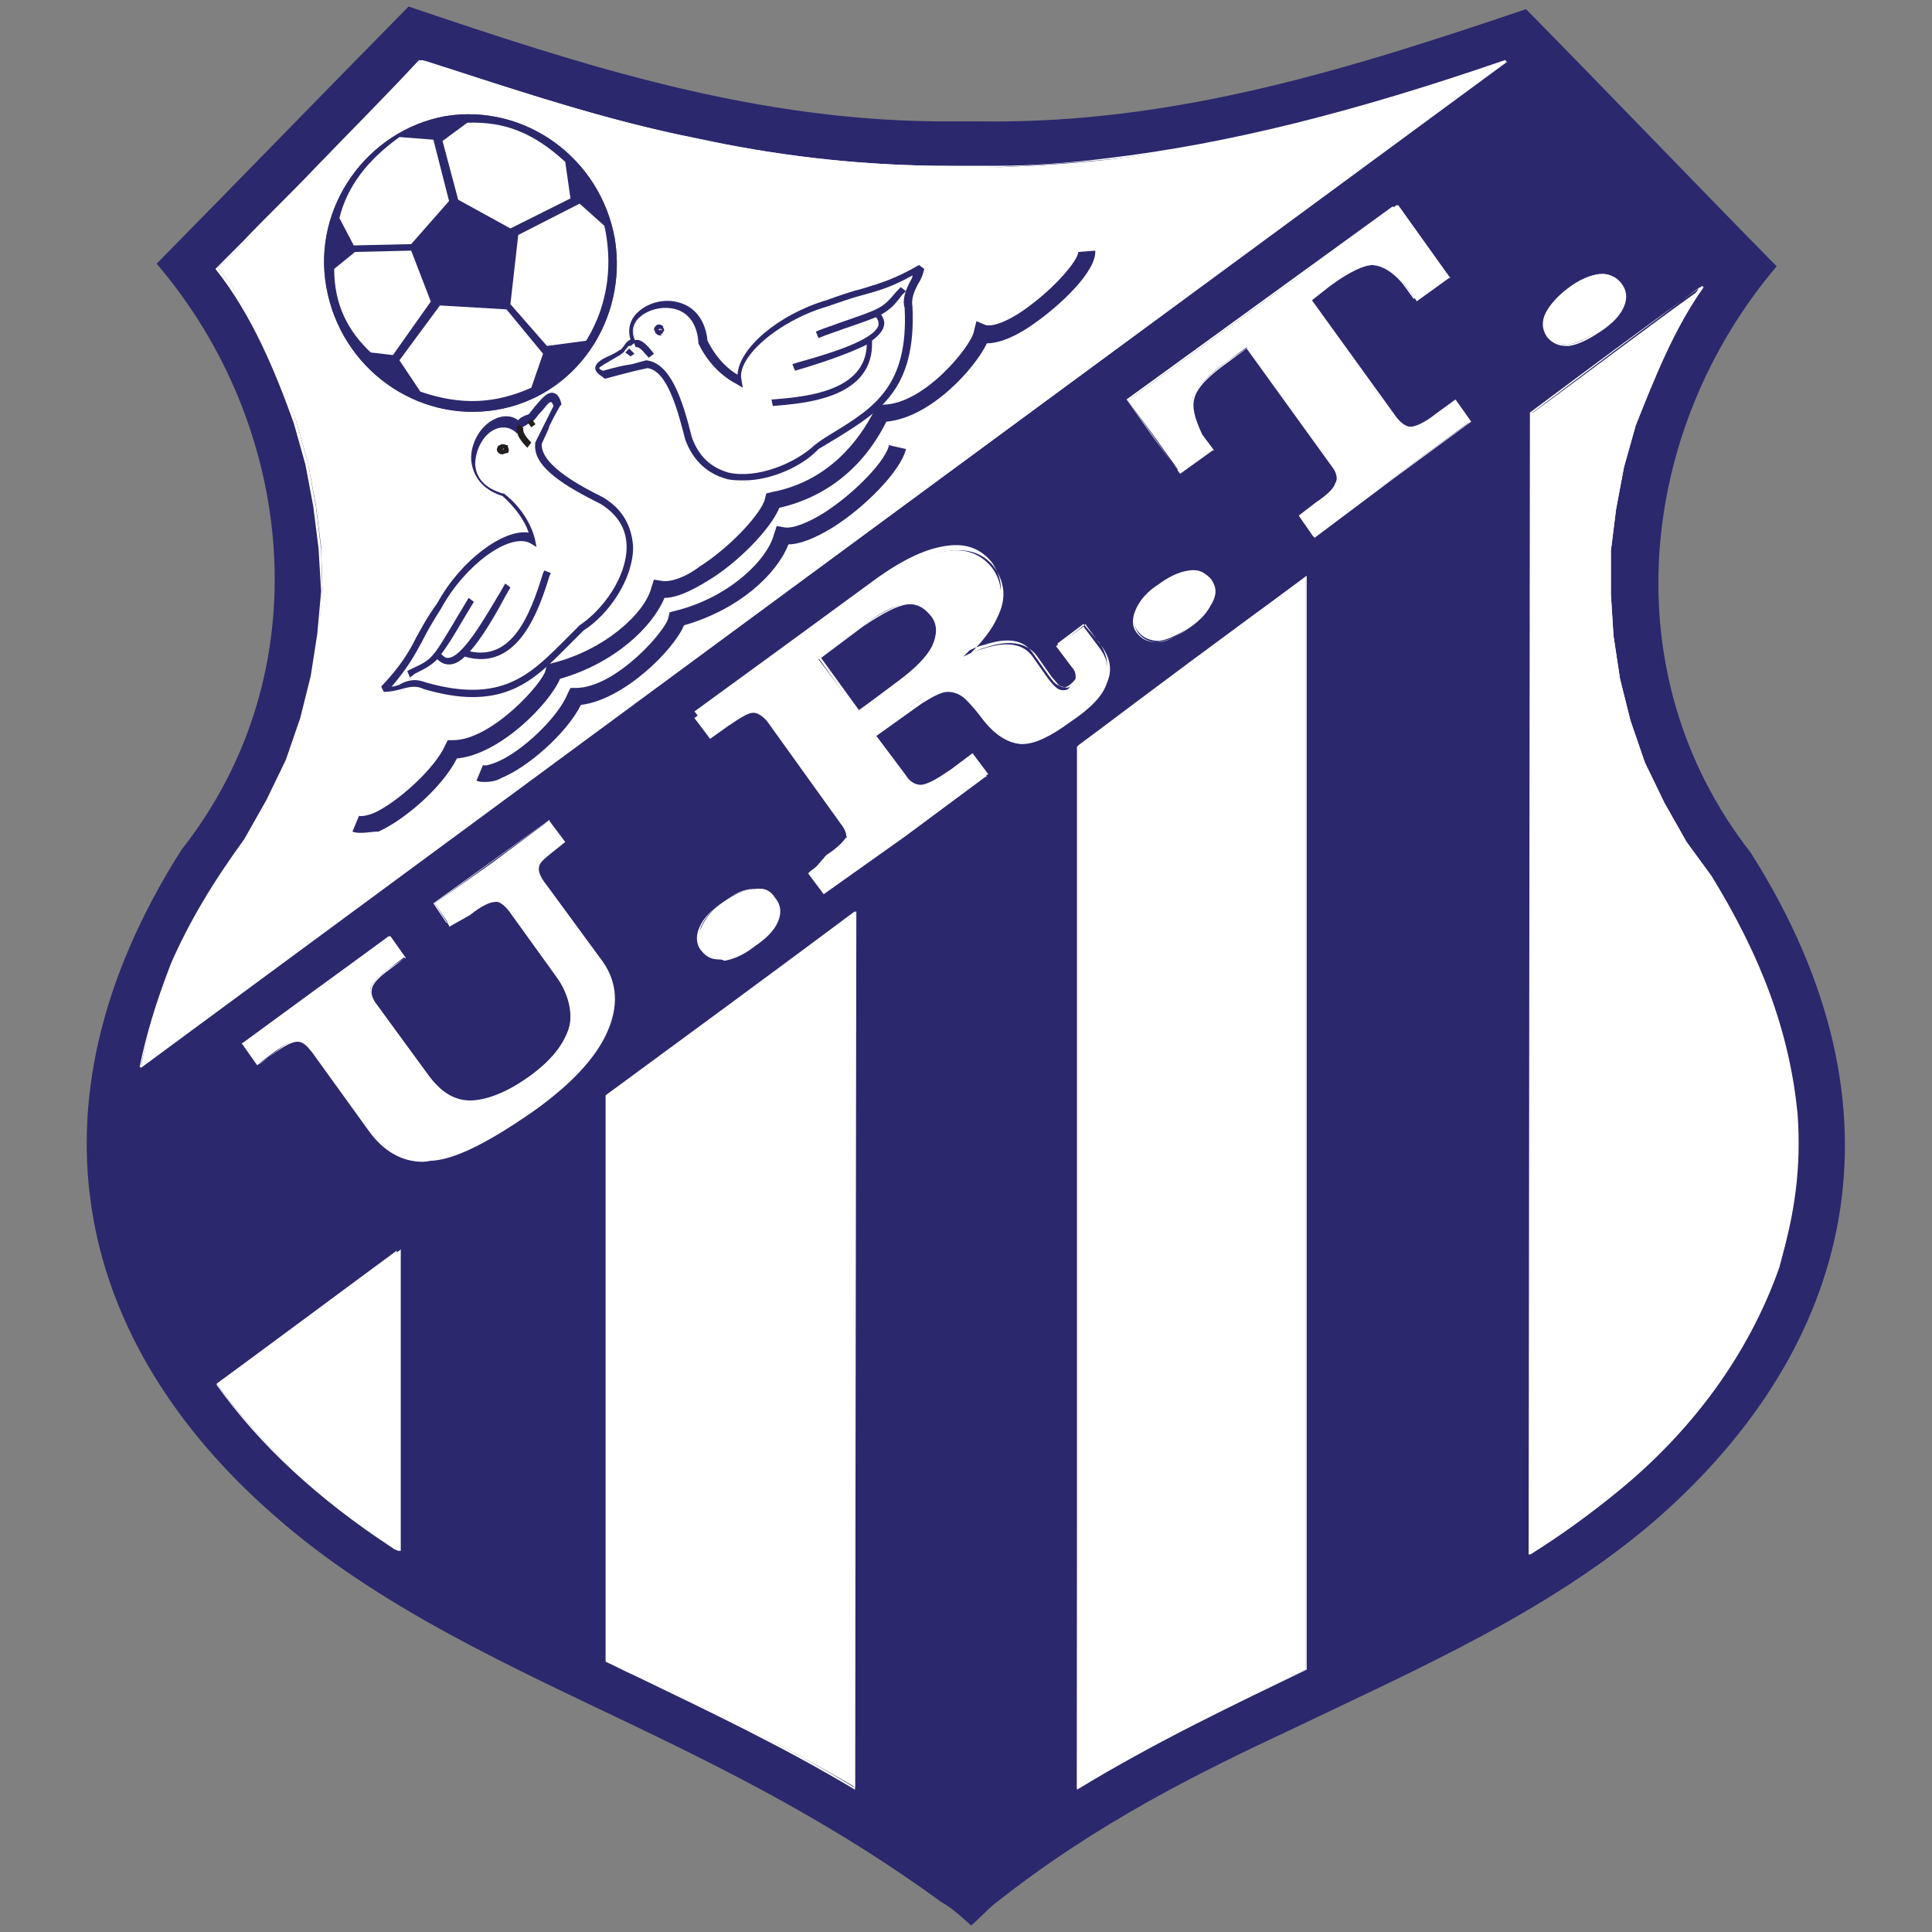
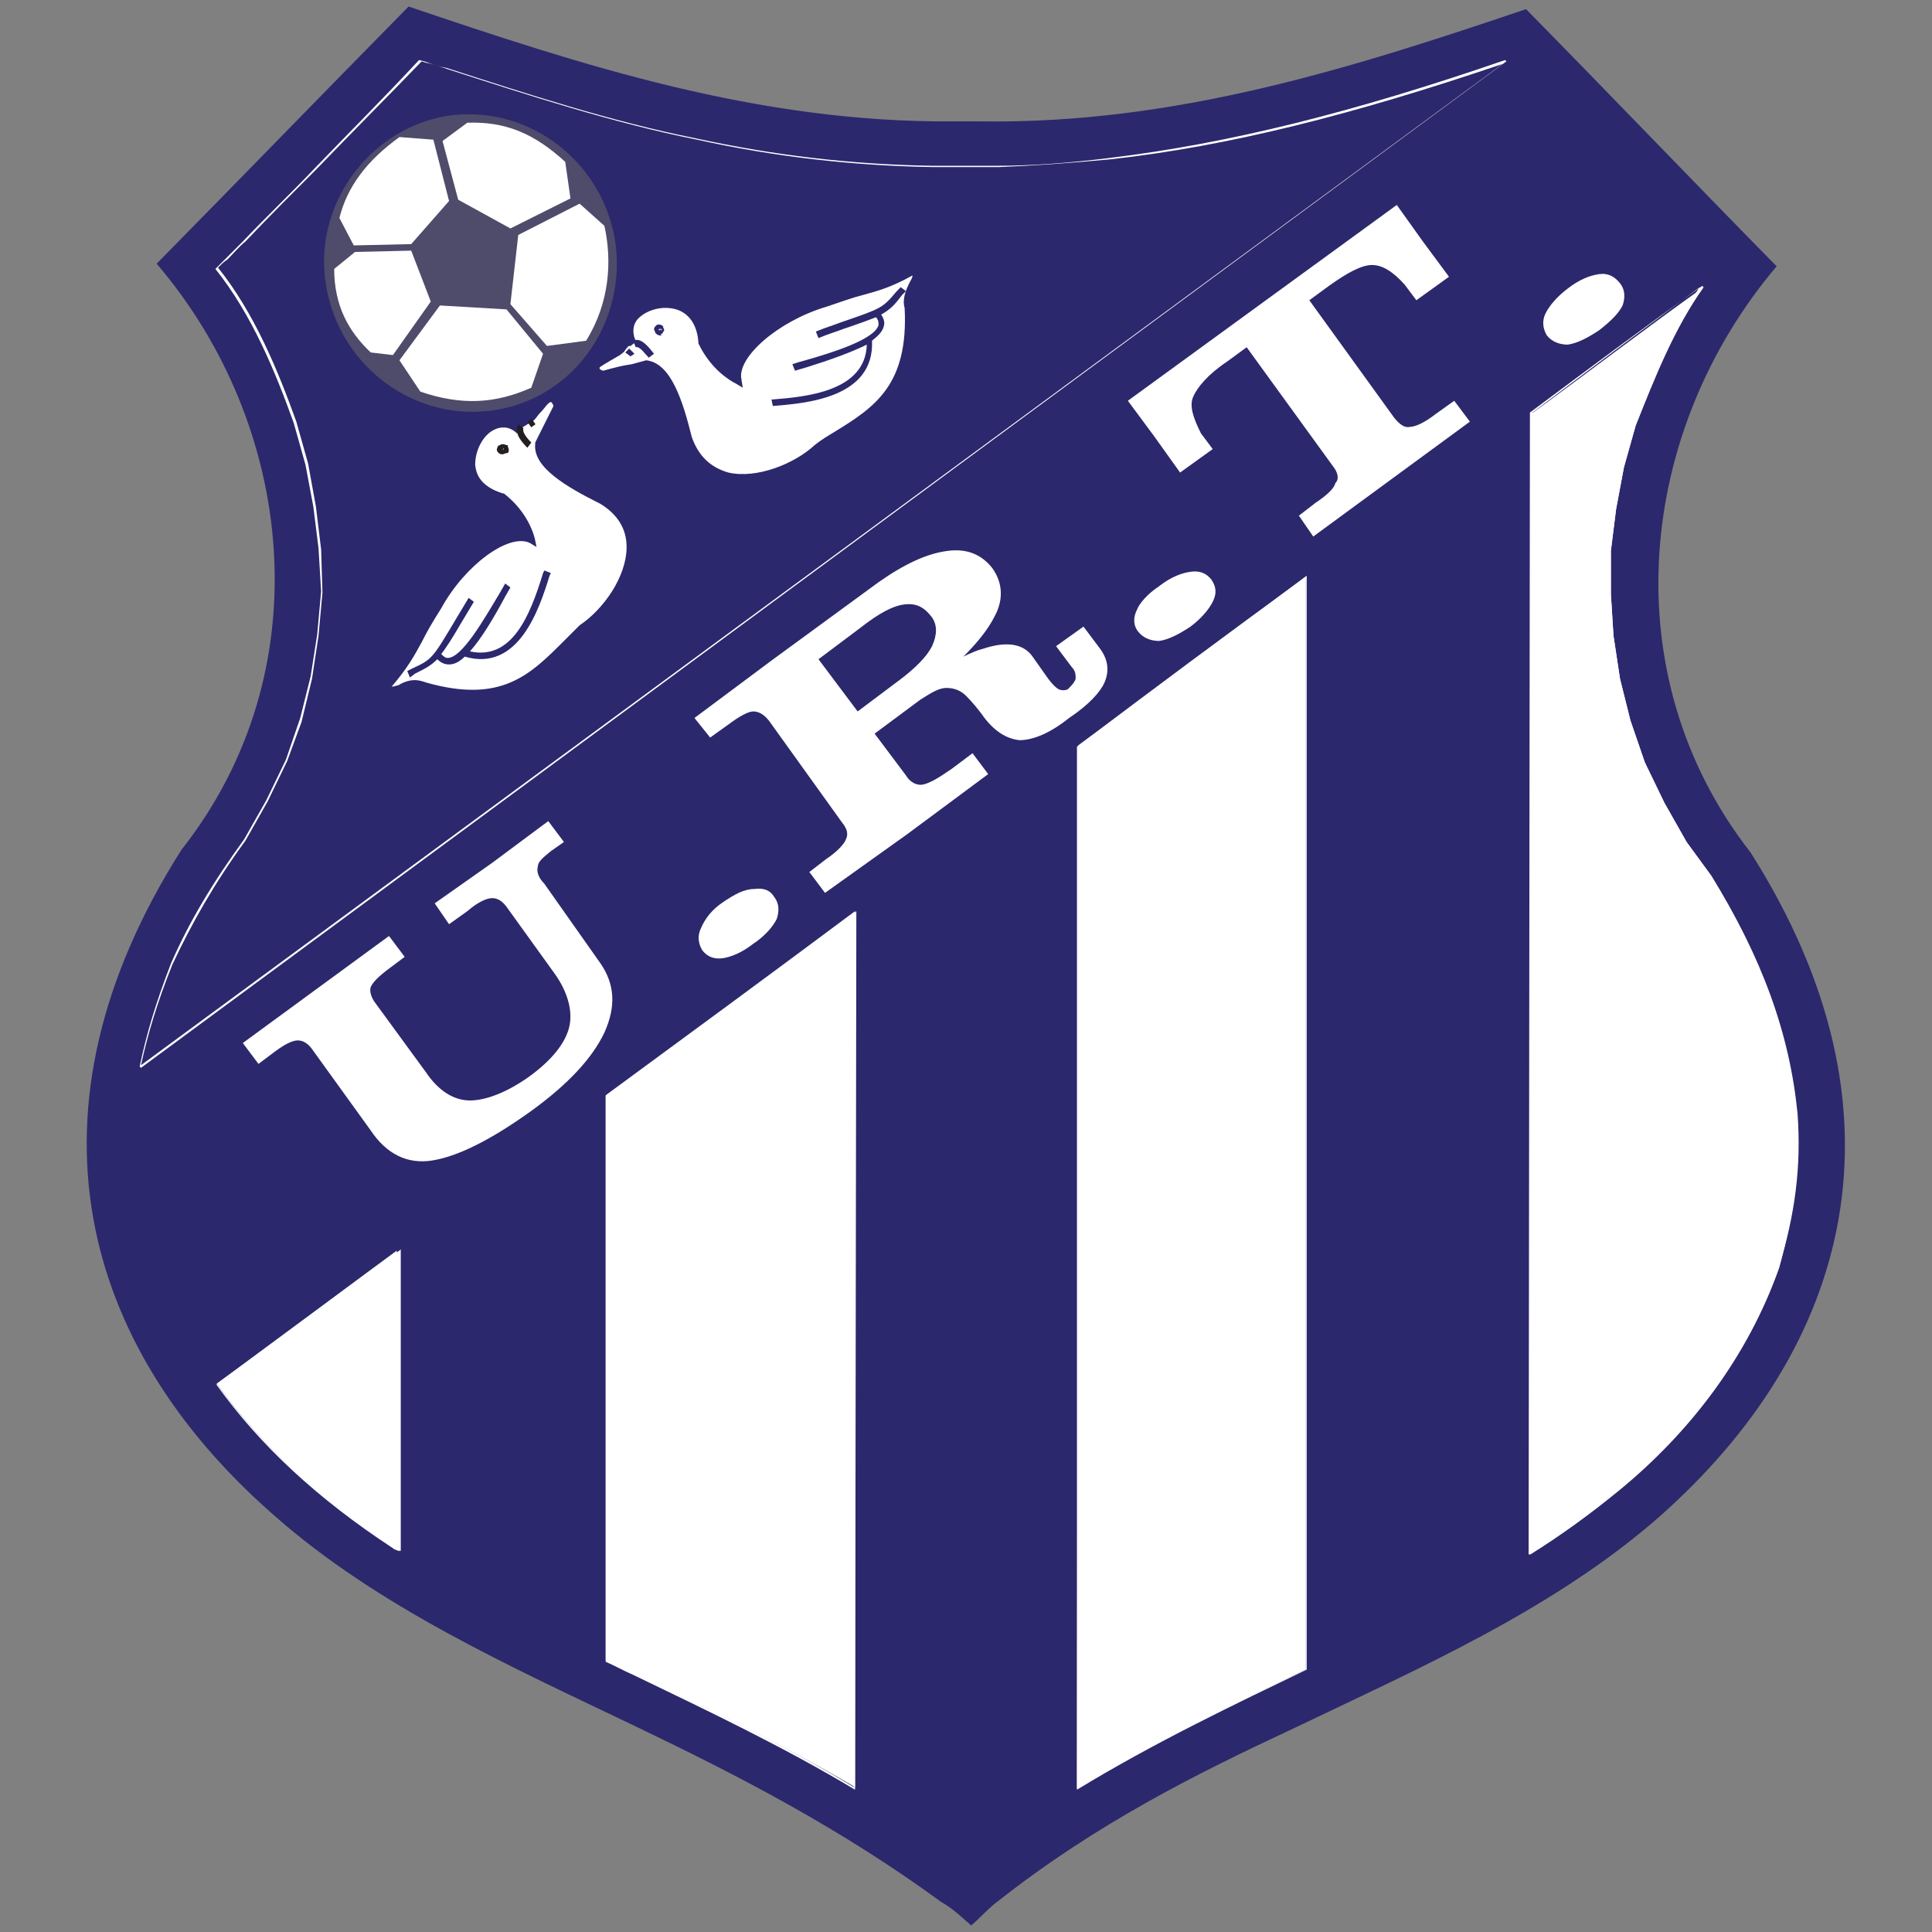
<svg xmlns="http://www.w3.org/2000/svg" version="1.1" id="Layer_1" x="0px" y="0px" viewBox="0 0 148 148" style="enable-background:new 0 0 148 148;" xml:space="preserve">
  <rect x="0" y="0" width="148" height="148" fill="#808080" stroke="none" />
  <style type="text/css">
	.st0{fill-rule:evenodd;clip-rule:evenodd;fill:#2C286D;}
	.st1{fill-rule:evenodd;clip-rule:evenodd;fill:#FFFFFF;}
	.st2{fill:#FFFFFF;}
	.st3{fill-rule:evenodd;clip-rule:evenodd;fill:#4F4B6A;}
	.st4{fill:#2C286D;}
	.st5{fill:#231F20;}
</style>
  <g>
    <g>
      <path class="st0" d="M74.4,147.5c0.7-0.6,1.4-1.4,2.1-1.9c7.5-5.9,15.1-9.7,22.6-13.2c9.6-4.6,19.9-9.1,28-16.2    c14.6-12.9,19.7-30.9,7-50.9c-10.7-13.7-8.6-32.4,2-44.9c-6.4-6.5-12.8-13.2-19.2-19.7c-13.3,4.5-26.8,8.8-41.7,8.6v0    c-0.4,0-0.7,0-1.1,0c-0.4,0-0.8,0-1.1,0C58,9.4,44.6,5,31.3,0.5C24.8,7.1,18.4,13.7,12,20.2c10.6,12.4,12.7,31.2,1.9,44.9    c-12.7,20-7.7,38,7,50.9c8,7.1,18.3,11.7,27.9,16.3c7.7,3.7,15.5,7.7,23.3,13.4C73,146.2,73.7,146.9,74.4,147.5L74.4,147.5z" />
    </g>
    <g>
-       <path class="st1" d="M115.5,4.7c-9.8,3.4-20,6.2-30.3,7.5c-2.8,0.3-5.7,0.5-8.6,0.6c-1.7,0-3.4-0.1-5.1-0.1    c-6.2-0.1-12.1-0.8-18.1-2.1c-7.1-1.4-13.9-3.7-20.7-5.9l-0.4-0.1c-4.5,4.7-9.1,9.3-13.5,13.8c-0.7,0.6-1.4,1.4-2.1,2.1    c2.7,3.4,4.5,7.8,6,11.8l0.9,3.2l0.6,3.2l0.4,3.2l0.1,3.3l-0.3,3.3l-0.5,3.2L23.1,55l-1.1,3.2l-1.5,3.1l-1.7,3    c-2.2,3-4.1,6.1-5.6,9.5c-1.1,2.7-1.9,5.3-2.4,7.9L115.5,4.7L115.5,4.7z" />
      <path class="st2" d="M10.8,81.8l-0.1-0.1c0.5-2.4,1.2-4.8,2.4-7.9c1.4-3.2,3.2-6.2,5.6-9.5l1.7-3l1.5-3.1L23,55l0.8-3.2l0.5-3.2    l0.3-3.3L24.4,42l-0.4-3.2l-0.6-3.2l-0.9-3.2c-1.4-3.9-3.2-8.3-6-11.8l0,0l0,0c0.2-0.2,0.5-0.5,0.7-0.7c0.5-0.5,1-1,1.4-1.4    c1.8-1.9,3.7-3.7,5.5-5.6c2.6-2.7,5.4-5.5,8-8.3l0,0l0.4,0.1c0.6,0.2,1.1,0.4,1.7,0.5c6.2,2,12.6,4.1,19.1,5.4    c6,1.3,11.9,2,18.1,2.1c0.9,0,1.7,0,2.5,0c0.8,0,1.7,0,2.5,0c2.6,0,5.4-0.2,8.6-0.6c9.1-1.1,18.7-3.5,30.3-7.5l0.1,0.1L10.8,81.8z     M16.7,20.5c2.8,3.5,4.6,7.9,6,11.8l0.9,3.2l0.6,3.3l0.4,3.3l0.1,3.3l-0.3,3.3l-0.5,3.3l-0.8,3.3L22,58.3l-1.5,3.1l-1.7,3    c-2.4,3.3-4.1,6.3-5.6,9.5c-1.2,3-1.9,5.4-2.4,7.7L115.1,4.9c-11.5,3.9-21,6.3-30,7.3c-3.2,0.3-6,0.5-8.6,0.6c-0.9,0-1.7,0-2.5,0    c-0.8,0-1.7,0-2.5,0c-6.2-0.1-12.2-0.8-18.1-2.1c-6.5-1.3-12.9-3.4-19.1-5.4c-0.6-0.2-1.1-0.4-1.7-0.5l-0.3-0.1    c-2.7,2.8-5.4,5.5-8,8.2c-1.8,1.8-3.7,3.7-5.5,5.6c-0.5,0.4-0.9,0.9-1.4,1.4C17.2,20,16.9,20.3,16.7,20.5z" />
    </g>
    <g>
      <path class="st3" d="M34.1,8.9c6.1-1,11.9,3.2,13,9.4c1,6.2-3,12.1-9.1,13.1c-6.1,1-11.9-3.2-13-9.4C23.9,15.9,28.1,10,34.1,8.9    L34.1,8.9z" />
    </g>
    <g>
-       <path class="st3" d="M41.2,33.9c0.4-0.7,0.6-1.2,0.8-1.6l0,0c0.2-0.4,0.4-0.8,0.7-1.4c-0.4-1.3-1-0.2-2,0.9    c-0.2,0.3-1.2,0.4-0.9,0.9c-2.4-2.3-5.9,3.6-1.3,5c1.4,1.1,2.1,2.5,2.3,3.4c-1.7-0.9-5.3,1.7-7.2,5.1c-1.9,2.7-1.8,3.8-4.3,6.5    c1.4-0.1,2.2-0.7,3.2-0.3c6.8,1.9,8.8-1.4,12-4.5c2.8-1.8,5.8-7.1,1.5-9.7C44,37.3,41,35.7,41.2,33.9L41.2,33.9z" />
-     </g>
+       </g>
    <g>
-       <path class="st3" d="M49.6,27.9c-1.5,0.3-1.8,0.4-3.2,0.8c-1.2-0.7,0.1-1,1.3-1.7c0.3-0.2,0.6-1.1,1.1-0.7c-1.7-2.9,4.9-5,5.2-0.2    c0.8,1.6,2,2.6,2.8,3c-0.5-1.9,2.8-4.7,6.6-5.9c3.1-1.2,4.1-0.9,7.2-2.7c-0.4,1.3-1.2,2-0.9,3.1c0.3,7.1-3.3,8.2-7.1,10.7    c-2.4,2.4-8.2,4.1-9.8-0.6C52.2,31.3,51.3,28.1,49.6,27.9L49.6,27.9z" />
-     </g>
+       </g>
    <g>
-       <path class="st0" d="M34.1,8.9c6.1-1,11.9,3.2,13,9.4c1,6.2-3,12.1-9.1,13.1c-6.1,1-11.9-3.2-13-9.4C23.9,15.9,28.1,10,34.1,8.9    L34.1,8.9z" />
-     </g>
+       </g>
    <g>
      <path class="st1" d="M30.6,10.5l2.6,0.2l1.2,4.7l-2.9,3.3l-4.4,0.1L26,16.7C26.6,14.3,28.1,12.3,30.6,10.5L30.6,10.5z" />
    </g>
    <g>
      <path class="st1" d="M25.6,20.6l1.6-1.3l4.3-0.1l1.5,3.9l-2.9,4.1l-1.7-0.2C26.7,25.4,25.6,23.4,25.6,20.6L25.6,20.6z" />
    </g>
    <g>
      <path class="st1" d="M44.9,26.1l-3,0.4l-2.8-3.2l0.6-5.3l4.7-2.4l1.9,1.7C46.9,20,46.7,23.2,44.9,26.1L44.9,26.1z" />
    </g>
    <g>
      <path class="st1" d="M43.3,12.4l0.4,2.8l-4.6,2.3l-4-2.2l-1.2-4.5l1.9-1.4C38.7,9.3,40.9,10.2,43.3,12.4L43.3,12.4z" />
    </g>
    <g>
      <path class="st1" d="M32.2,30l-1.6-2.4l3.1-4.2l5.1,0.3l2.8,3.4l-0.9,2.6C38,30.9,35.4,31.1,32.2,30L32.2,30z" />
    </g>
    <g>
      <path class="st1" d="M41.2,33.9c0.7-1.4,0.8-1.6,1.5-2.9c-0.4-1.3-1-0.2-2,0.9c-0.2,0.3-1.2,0.4-0.9,0.9c-2.4-2.3-5.9,3.6-1.3,5    c1.4,1.1,2.1,2.5,2.3,3.4c-1.7-0.9-5.3,1.7-7.2,5.1c-1.9,2.7-1.8,3.8-4.3,6.5c1.4-0.1,2.2-0.7,3.2-0.3c6.8,1.9,8.8-1.4,12-4.5    c2.8-1.8,5.8-7.1,1.5-9.7C44,37.3,41,35.7,41.2,33.9L41.2,33.9z" />
      <path class="st4" d="M36.2,53.4c-1.1,0-2.3-0.2-3.7-0.6c-0.6-0.3-1.1-0.2-1.8,0c-0.4,0.1-0.8,0.2-1.3,0.2l-0.2-0.4    c1.5-1.6,2.1-2.6,2.7-3.8c0.4-0.7,0.8-1.5,1.6-2.6c1.8-3.3,5.1-5.7,7-5.4c-0.3-0.9-1-1.9-2-2.8c-1.9-0.6-2.3-1.9-2.4-2.7    c-0.1-1.3,0.7-2.7,1.8-3.2c0.6-0.3,1.3-0.3,1.8,0.1c0.1-0.2,0.4-0.3,0.6-0.4c0.1,0,0.3-0.1,0.3-0.2c0.2-0.2,0.3-0.4,0.5-0.6    c0.5-0.6,0.9-1,1.3-0.9c0.4,0.1,0.5,0.5,0.6,0.8l0,0.1l-0.1,0.1c-0.4,0.7-0.6,1.1-0.8,1.5C42,33,41.8,33.3,41.5,34    c-0.1,1.7,3.3,3.4,4.7,4.1c1.5,0.9,2.2,2.2,2.3,3.8c0,2.5-1.9,5.2-3.8,6.4c-0.4,0.4-0.8,0.8-1.2,1.2    C41.5,51.5,39.7,53.4,36.2,53.4z M31.8,52.1c0.3,0,0.6,0.1,0.9,0.2c5.7,1.6,7.9-0.6,10.5-3.2c0.4-0.4,0.8-0.8,1.2-1.2    c1.8-1.2,3.6-3.7,3.6-6c0-1.4-0.7-2.5-2-3.3c-2.6-1.3-5.2-2.8-5-4.6l0-0.1c0.3-0.6,0.5-1,0.7-1.4c0.2-0.4,0.4-0.8,0.7-1.4    c-0.1-0.3-0.2-0.3-0.2-0.3c-0.2,0-0.5,0.5-0.8,0.8c-0.2,0.2-0.3,0.4-0.5,0.6c-0.1,0.1-0.3,0.2-0.5,0.3c-0.1,0.1-0.4,0.2-0.4,0.3    c0,0,0,0.1,0,0.1l-0.4,0.3c-0.6-0.6-1.3-0.5-1.7-0.3c-0.9,0.4-1.5,1.6-1.5,2.7c0.1,1.1,0.8,1.8,2.1,2.2l0.1,0    c1.8,1.4,2.3,3.1,2.4,3.6l0.1,0.5l-0.5-0.3c-1.6-0.8-5,1.7-6.8,5c-0.7,1.1-1.1,1.8-1.5,2.6c-0.6,1.1-1.1,2-2.3,3.4    c0.2,0,0.4-0.1,0.5-0.1C31,52.2,31.4,52.1,31.8,52.1z" />
    </g>
    <g>
      <path class="st5" d="M40.4,34.3c-0.3-0.3-1.1-1.1-0.7-1.8l0.4,0.3c-0.1,0.2,0.1,0.6,0.6,1.1L40.4,34.3z" />
    </g>
    <g>
      <path class="st4" d="M31.4,51.9l-0.2-0.5l0.4-0.2c1.5-0.7,1.5-0.7,3.4-3.9l0.9-1.5l0.4,0.3l-0.9,1.5c-0.7,1.2-1.2,2-1.6,2.5    c0.2,0.2,0.3,0.3,0.5,0.3c0,0,0,0,0,0c1.1,0,2.8-3,4-5l0.4-0.7l0.4,0.3l-0.4,0.7c-0.8,1.5-1.8,3.2-2.7,4.2c3.2,0.7,4.6-2.7,5.6-6    l0.1-0.2l0.5,0.2l-0.1,0.2c-0.8,2.6-2.4,7.4-6.5,6.2c-0.4,0.4-0.8,0.6-1.2,0.6c-0.3,0-0.6-0.1-0.9-0.4c-0.5,0.5-0.9,0.7-1.7,1.1    L31.4,51.9z" />
    </g>
    <g>
      <rect x="40.5" y="32.2" transform="matrix(0.814 -0.581 0.581 0.814 -11.27 29.646)" class="st5" width="0.4" height="0.5" />
    </g>
    <g>
      <path class="st1" d="M38.4,34.2c-0.1,0-0.1,0.1,0,0.2c0,0,0.1,0.1,0.2,0c0,0,0-0.1,0-0.2C38.5,34.2,38.4,34.2,38.4,34.2L38.4,34.2    z" />
      <path class="st5" d="M38.5,34.8c-0.1,0-0.2,0-0.3-0.1c-0.1-0.1-0.2-0.2-0.1-0.4c0-0.1,0.1-0.2,0.2-0.2c0.1-0.1,0.3-0.1,0.5,0    l0.1,0l0,0.1c0.1,0.2,0.1,0.4,0,0.5C38.7,34.7,38.6,34.8,38.5,34.8L38.5,34.8z M38.6,34.3l-0.1,0.2c0,0,0,0,0,0    C38.6,34.4,38.6,34.4,38.6,34.3C38.6,34.3,38.6,34.3,38.6,34.3z M38.5,34.2L38.5,34.2C38.5,34.2,38.4,34.3,38.5,34.2    c-0.1,0.1-0.1,0.1-0.1,0.1L38.5,34.2C38.6,34.2,38.5,34.2,38.5,34.2z" />
    </g>
    <g>
      <path class="st4" d="M27.7,63.8c-0.2,0-0.5,0-0.7-0.1l0.5-1.2c0,0,0.3,0.1,1.1-0.2c1.8-0.8,4.7-3.4,5.5-5.2l0.2-0.4l0.4,0    c3,0,7-4.5,7.1-5.4l0.1-0.4l0.4-0.1c4-1,7.1-3.8,7.6-5.8l0.2-0.6l0.6,0.1c0.6,0.1,1.7-0.2,2.9-1.1c2.5-1.6,4.8-4.2,5-5.2l0.1-0.4    l0.4-0.1c4.3-0.8,6.7-3.9,7.9-6.3l0.2-0.4h0.4c3.2,0,6.8-4.5,7-5.6l0.2-0.8l0.7,0.3c0.3,0.1,1.3,0,3-1.2c2.4-1.7,4.1-3.8,4.1-4.4    l1.3-0.1c0.1,1.6-2.7,4.2-4.7,5.6c-1.1,0.8-2.5,1.5-3.6,1.5c-0.9,1.9-4.3,5.7-7.7,6c-1.8,3.6-4.7,5.8-8.2,6.6    c-0.7,1.7-3.3,4.3-5.5,5.6c-1.3,0.8-2.4,1.3-3.3,1.3c-0.9,2.2-3.8,5-8,6.2c-0.8,1.9-4.6,5.8-7.9,6.1c-1.1,2.2-4,4.7-6,5.6    C28.6,63.7,28.1,63.8,27.7,63.8z M37.2,59.9c-0.3,0-0.5,0-0.7-0.1l0.5-1.2c0.1,0.1,0.5,0,1-0.2c2-0.8,4.8-3.5,5.5-5.3l0.2-0.4    l0.4,0c3.1,0,7-4.5,7.1-5.4l0.1-0.4l0.4-0.1c4.1-1,7.1-3.9,7.6-5.9l0.2-0.6l0.6,0.1c0.6,0.1,1.7-0.3,3-1.1c2.5-1.6,4.8-4.1,5-5.2    l1.3,0.3c-0.4,1.7-3.2,4.5-5.6,6c-1.3,0.8-2.5,1.3-3.4,1.3c-0.9,2.3-3.8,5-8,6.2c-0.8,1.9-4.6,5.7-7.9,6.1    c-1.1,2.2-4.1,4.8-6.1,5.6C38.1,59.8,37.6,59.9,37.2,59.9z" />
    </g>
    <g>
      <path class="st1" d="M49.6,27.9c-1.5,0.3-1.8,0.4-3.2,0.8c-1.2-0.7,0.1-1,1.3-1.7c0.3-0.2,0.6-1.1,1.1-0.7c-1.7-2.9,4.9-5,5.2-0.2    c0.8,1.6,2,2.6,2.8,3c-0.5-1.9,2.8-4.7,6.6-5.9c3.1-1.2,4.1-0.9,7.2-2.7c-0.4,1.3-1.2,2-0.9,3.1c0.3,7.1-3.3,8.2-7.1,10.7    c-2.4,2.4-8.2,4.1-9.8-0.6C52.2,31.3,51.3,28.1,49.6,27.9L49.6,27.9z" />
      <path class="st4" d="M57,36.8c-0.4,0-0.9,0-1.3-0.1c-1.5-0.4-2.6-1.4-3.2-3c-0.5-1.9-1.3-5.3-2.9-5.5l-0.9,0.2    c-0.8,0.2-1.2,0.3-2.3,0.6l-0.1,0l-0.1-0.1c-0.3-0.2-0.6-0.4-0.6-0.7c0-0.4,0.5-0.7,1.2-1c0.2-0.1,0.4-0.2,0.7-0.4    c0.1,0,0.2-0.2,0.3-0.3c0.1-0.2,0.3-0.4,0.5-0.5c-0.2-0.6-0.1-1.3,0.3-1.8c0.8-1,2.3-1.4,3.5-1c0.7,0.2,1.9,0.9,2.1,2.9    c0.7,1.4,1.6,2.2,2.3,2.6c0.1-2,3.1-4.6,6.8-5.7c1.1-0.4,2-0.7,2.8-0.9c1.3-0.4,2.4-0.7,4.3-1.8l0.4,0.3c-0.1,0.5-0.3,0.9-0.5,1.2    c-0.3,0.6-0.5,1.1-0.4,1.7c0.3,6.3-2.5,8-5.7,10c-0.5,0.3-1,0.6-1.5,0.9C61.5,35.7,59.1,36.8,57,36.8z M49.5,27.6L49.5,27.6    c1.9,0.2,2.8,3.1,3.5,5.9c0.5,1.4,1.4,2.3,2.8,2.7c2.2,0.5,5.1-0.7,6.6-2.1c0.5-0.4,1-0.7,1.5-1c3.1-1.9,5.7-3.6,5.4-9.5    c-0.2-0.7,0.1-1.4,0.4-2c0.1-0.2,0.2-0.3,0.2-0.5c-1.6,0.9-2.7,1.2-3.8,1.5c-0.8,0.2-1.6,0.5-2.8,0.9c-3.7,1.1-6.9,3.9-6.5,5.6    l0.1,0.6l-0.5-0.3c-0.6-0.3-2-1.2-2.9-3.1l0-0.1c-0.1-1.3-0.7-2.2-1.7-2.5c-1-0.3-2.3,0-3,0.8c-0.3,0.4-0.5,0.9-0.1,1.7l-0.4,0.3    c0,0-0.1,0-0.1,0h0c-0.1,0-0.2,0.2-0.3,0.3c-0.1,0.2-0.3,0.3-0.4,0.4c-0.2,0.1-0.5,0.3-0.7,0.4c-0.3,0.2-0.9,0.5-0.9,0.6    c0,0,0,0.1,0.3,0.2c1.1-0.3,1.5-0.4,2.2-0.5L49.5,27.6z" />
    </g>
    <g>
      <path class="st4" d="M59.2,31.1l-0.1-0.5l0.1,0c2.5-0.2,7.1-0.6,7.2-4.2c-1.2,0.6-2.9,1.2-4.5,1.7c-0.3,0.1-0.7,0.2-1,0.3    l-0.2-0.5c0.3-0.1,0.6-0.2,1-0.3c2.1-0.6,5.3-1.6,5.6-2.7c0-0.2,0-0.4-0.2-0.6c-0.5,0.2-1.3,0.5-2.5,0.9c-0.5,0.2-1.2,0.4-1.9,0.7    l-0.2-0.5c0.7-0.3,1.4-0.5,1.9-0.7c3.2-1.1,3.2-1.1,4.3-2.4l0.3-0.3l0.4,0.3l-0.3,0.3c-0.6,0.8-0.9,1.1-1.6,1.5    c0.2,0.3,0.3,0.6,0.2,0.9c-0.1,0.4-0.4,0.7-0.9,1.1C67,30.5,61.7,30.9,59.2,31.1z M49.7,27.4c-0.3-0.3-0.7-0.9-1-0.8l-0.2-0.5    c0.6-0.3,1.2,0.5,1.6,1L49.7,27.4z M48.3,27.3L47.9,27l0.3-0.3l0.4,0.4L48.3,27.3z" />
    </g>
    <g>
      <path class="st1" d="M50.5,25.2c0,0,0.2,0,0.2,0c0,0.1,0,0.2,0,0.2c0,0-0.2,0-0.2,0C50.4,25.3,50.4,25.2,50.5,25.2L50.5,25.2z" />
      <path class="st4" d="M50.6,25.7C50.6,25.7,50.5,25.7,50.6,25.7c-0.2,0-0.3-0.1-0.4-0.2c0-0.1-0.1-0.2-0.1-0.3    c0-0.1,0.1-0.2,0.2-0.3c0.2-0.1,0.4,0,0.5,0.1l0,0.1c0.1,0.1,0.1,0.3,0,0.3c0,0.1-0.1,0.2-0.2,0.2C50.7,25.7,50.7,25.7,50.6,25.7z     M50.7,25.2l-0.1,0.1c0,0,0.1,0,0.1,0C50.7,25.4,50.7,25.3,50.7,25.2C50.7,25.3,50.7,25.3,50.7,25.2z M50.5,25.2    c0,0-0.1,0.1,0,0.1l0.2-0.1C50.6,25.2,50.6,25.2,50.5,25.2C50.6,25.2,50.5,25.2,50.5,25.2z" />
    </g>
    <g>
      <path class="st1" d="M120.1,22.1c0.9-0.7,1.7-1,2.4-1.1c0.7-0.1,1.2,0.2,1.6,0.7c0.4,0.5,0.4,1.1,0.2,1.7    c-0.3,0.6-0.9,1.2-1.8,1.9c-0.9,0.6-1.7,1-2.4,1.1c-0.6,0-1.2-0.2-1.6-0.7c-0.3-0.5-0.4-1.1-0.1-1.7    C118.7,23.4,119.3,22.7,120.1,22.1L120.1,22.1z M102.1,35.7l-6.6-9.1L94,27.7c-1.5,1-2.3,2-2.6,2.7c-0.3,0.7,0,1.6,0.6,2.8    l0.9,1.2l-2.5,1.8l-2-2.8l-2-2.7l10.3-7.5l10.3-7.5l2,2.8l2,2.7l-2.5,1.8l-0.9-1.2c-0.9-1-1.7-1.5-2.5-1.5c-0.8,0-1.9,0.6-3.3,1.6    l-1.5,1.1l6.5,9c0.4,0.5,0.8,0.8,1.2,0.7c0.4,0,1.1-0.3,2-1l1.4-1l1.2,1.6l-6,4.4l-6,4.4l-1.1-1.6l1.3-1c0.9-0.6,1.4-1.1,1.5-1.5    C102.6,36.7,102.5,36.2,102.1,35.7L102.1,35.7z M88.8,44.9c0.9-0.7,1.7-1,2.4-1.1c0.7-0.1,1.2,0.1,1.6,0.6    c0.4,0.6,0.4,1.1,0.1,1.7c-0.3,0.6-0.9,1.3-1.7,1.9c-0.9,0.6-1.7,1-2.4,1.1c-0.6,0-1.2-0.2-1.6-0.7c-0.4-0.5-0.4-1.1-0.1-1.7    C87.3,46.2,87.9,45.5,88.8,44.9L88.8,44.9z M65.7,54.5l3.2-2.4c1.2-0.9,2.1-1.8,2.5-2.6c0.4-0.9,0.4-1.6,0-2.2    c-0.6-0.8-1.2-1.1-2.1-1c-0.9,0.1-2,0.7-3.4,1.8l-3.2,2.4L65.7,54.5L65.7,54.5z M64.5,63l-5.6-7.8c-0.4-0.5-0.8-0.7-1.2-0.7    c-0.4,0-1.1,0.4-1.9,1l-1.4,1l-1.2-1.5l5.9-4.4l8.2-6c2-1.4,3.7-2.2,5.3-2.4c1.5-0.2,2.6,0.3,3.4,1.3c0.8,1.1,0.9,2.4,0.2,3.7    c-0.5,1-1.3,2-2.4,3.1c0.6-0.3,1.1-0.5,1.5-0.6c1.8-0.6,3.1-0.4,3.8,0.6l1.2,1.7c0.3,0.4,0.6,0.7,0.8,0.8c0.2,0.1,0.5,0.1,0.7,0    c0.3-0.3,0.5-0.5,0.6-0.8c0-0.3,0-0.6-0.3-0.9l-1.2-1.6l2.1-1.5l1.2,1.6c0.7,0.9,0.8,1.8,0.4,2.7C84.3,53,83.4,54,81.9,55    c-1.5,1.2-2.8,1.7-3.8,1.7c-1-0.1-2-0.7-2.9-2c-0.3-0.4-0.7-0.9-1.2-1.4c-0.4-0.4-0.9-0.6-1.5-0.6c-0.6,0-1.2,0.4-2,0.9L67,56.2    l2.4,3.2c0.3,0.5,0.8,0.8,1.3,0.7c0.5-0.1,1.2-0.5,2.2-1.2l1.6-1.2l1.2,1.6l-6.2,4.6l-6.3,4.5L62,66.8l1.3-1    c0.9-0.6,1.4-1.2,1.5-1.5C65,63.9,64.9,63.5,64.5,63L64.5,63z M55.4,69.1c0.9-0.6,1.6-1,2.4-1c0.7-0.1,1.2,0.1,1.5,0.6    c0.4,0.5,0.4,1.1,0.2,1.7c-0.3,0.6-0.9,1.3-1.8,1.9c-0.9,0.7-1.7,1-2.3,1.1c-0.7,0.1-1.2-0.1-1.6-0.6c-0.3-0.5-0.4-1.1-0.1-1.7    C54,70.4,54.5,69.7,55.4,69.1L55.4,69.1z M46,73.8c1.1,1.6,1.2,3.3,0.3,5.3c-0.9,1.9-2.7,3.9-5.6,6c-3.2,2.3-5.7,3.5-7.6,3.8    c-1.9,0.3-3.5-0.5-4.7-2.3l-4.4-6.1c-0.4-0.6-0.8-0.8-1.2-0.8c-0.4,0-1,0.3-1.8,0.9l-1.2,0.9l-1.2-1.6l5.6-4.1l5.6-4.1l1.2,1.6    l-1.2,0.9c-0.8,0.6-1.2,1-1.4,1.4c-0.1,0.3,0,0.8,0.4,1.3l3.8,5.2c1,1.5,2.2,2.2,3.4,2.2c1.2,0,2.8-0.6,4.5-1.8    c1.8-1.3,2.8-2.6,3.1-3.8c0.3-1.2-0.1-2.7-1.1-4.1l-3.6-5c-0.4-0.6-0.8-0.8-1.2-0.8c-0.4,0-1.1,0.3-1.9,1l-1.4,1l-1.1-1.6l4.4-3.1    l4.3-3.2l1.2,1.6l-1,0.7c-0.6,0.5-1,0.8-1,1.2c-0.1,0.3,0,0.8,0.5,1.3L46,73.8L46,73.8z" />
-       <path class="st2" d="M32.4,89c-1.6,0-3-0.8-4.1-2.3l-4.4-6.1c-0.4-0.5-0.7-0.8-1.1-0.8c-0.4,0-1,0.3-1.8,0.9l-1.3,0.9l-1.2-1.7    l0.1,0l5.6-4.1l5.7-4.1l1.2,1.7l-0.1,0l-1.2,0.9c-0.7,0.5-1.2,1-1.3,1.4c-0.1,0.4,0,0.8,0.4,1.3l3.8,5.2c1,1.4,2.1,2.2,3.4,2.2    c0,0,0.1,0,0.1,0c1.2,0,2.7-0.6,4.4-1.8c1.7-1.3,2.8-2.5,3.1-3.8c0.3-1.2,0-2.5-1.1-4l-3.6-5c-0.4-0.5-0.8-0.8-1.1-0.7    c-0.3,0-0.9,0.2-1.9,1L34.4,71l0-0.1l-1.1-1.7l4.4-3.2l4.4-3.2l0,0.1l1.2,1.6l-1,0.8c-0.5,0.4-1,0.8-1,1.1    c-0.1,0.3,0.1,0.8,0.5,1.3l4.4,6c1.1,1.6,1.2,3.4,0.3,5.4c-0.9,2-2.8,4-5.6,6c-3.3,2.3-5.8,3.6-7.6,3.8C32.9,88.9,32.6,89,32.4,89    z M22.8,79.6c0.4,0,0.8,0.3,1.2,0.8l4.4,6.1c1.3,1.7,2.8,2.5,4.7,2.2c1.9-0.2,4.3-1.4,7.6-3.7c2.8-2,4.6-4,5.5-6    c0.9-1.9,0.8-3.6-0.3-5.2l-4.4-6c-0.4-0.5-0.6-1-0.5-1.4c0-0.4,0.5-0.7,1-1.2l0.9-0.7l-1.1-1.5l-4.3,3.1l-4.3,3.1l1,1.5l1.4-1    c0.8-0.6,1.5-0.9,2-1c0.4-0.1,0.9,0.2,1.3,0.8l3.6,5c1.1,1.5,1.5,2.9,1.1,4.2c-0.4,1.3-1.4,2.6-3.1,3.8c-1.7,1.2-3.2,1.9-4.4,1.9    c0,0-0.1,0-0.1,0c-1.3,0-2.4-0.8-3.5-2.2L28.8,77c-0.4-0.5-0.5-1-0.4-1.4c0.2-0.4,0.7-0.9,1.4-1.4l1.2-0.8l-1.1-1.5l-5.6,4.1    l-5.5,4l1.1,1.5l1.2-0.9C21.8,80,22.4,79.7,22.8,79.6L22.8,79.6z M55.1,73.5c-0.6,0-1-0.2-1.4-0.7c-0.4-0.5-0.4-1.2-0.1-1.8    c0.3-0.7,0.9-1.3,1.8-1.9c0.9-0.7,1.7-1,2.4-1c0.7-0.1,1.2,0.1,1.6,0.7c0.4,0.5,0.5,1.1,0.2,1.8c-0.3,0.7-0.9,1.3-1.8,1.9    c-1,0.8-1.8,1-2.3,1.1C55.3,73.5,55.2,73.5,55.1,73.5z M58,68.1c-0.1,0-0.2,0-0.3,0c-0.7,0-1.4,0.3-2.3,1l0,0    c-0.9,0.6-1.4,1.2-1.7,1.9c-0.2,0.6-0.2,1.2,0.1,1.6c0.4,0.5,0.9,0.7,1.6,0.6c0.5-0.1,1.3-0.3,2.3-1.1c0.9-0.6,1.5-1.2,1.7-1.9    c0.3-0.6,0.2-1.2-0.2-1.6C59,68.3,58.6,68.1,58,68.1z M63.1,68.5L63.1,68.5l-1.2-1.6l1.4-1c1.1-0.8,1.4-1.2,1.5-1.5    c0.1-0.4,0-0.8-0.4-1.3l-5.6-7.8c-0.4-0.5-0.8-0.7-1.1-0.7c-0.4,0-1,0.4-1.9,1l-1.4,1l-1.2-1.6l0.1,0l5.9-4.4l8.2-6    c2-1.4,3.7-2.2,5.3-2.4c1.5-0.2,2.7,0.2,3.5,1.3c0.8,1.2,0.9,2.4,0.2,3.8c-0.4,0.9-1.1,1.8-2.1,2.8c0.4-0.2,0.8-0.4,1.2-0.5    c1.8-0.6,3.1-0.4,3.9,0.6l1.2,1.7c0.3,0.3,0.5,0.7,0.8,0.7c0.2,0.1,0.4,0.1,0.6,0c0.3-0.3,0.5-0.5,0.5-0.7c0-0.2,0-0.5-0.2-0.9    l-1.3-1.6l0.1,0l2.1-1.6l0,0.1l1.2,1.6c0.7,1,0.8,1.9,0.4,2.8c-0.3,1-1.3,2-2.8,3c-1.5,1.1-2.7,1.7-3.7,1.7c0,0-0.1,0-0.1,0    c-1.1-0.1-2.1-0.8-3-2c-0.3-0.4-0.7-0.9-1.2-1.4c-0.4-0.4-0.9-0.6-1.4-0.6c-0.5,0-1.2,0.4-2,0.9l-3.5,2.5l2.3,3.2    c0.3,0.5,0.8,0.8,1.2,0.7c0.5-0.1,1.2-0.5,2.2-1.2l1.6-1.3l0,0.1l1.2,1.6l-0.1,0l-6.2,4.6L63.1,68.5z M62.1,66.9l1.1,1.4l6.2-4.5    l6.1-4.5l-1.1-1.5L72.9,59c-1,0.7-1.8,1.1-2.3,1.2c-0.5,0-1-0.2-1.3-0.8l-2.4-3.3l0.1,0l3.5-2.5c0.8-0.6,1.5-0.9,2-1    c0.6,0,1.1,0.2,1.5,0.6c0.5,0.5,0.9,0.9,1.2,1.4c0.9,1.2,1.8,1.9,2.9,1.9c0,0,0.1,0,0.1,0c1,0,2.2-0.6,3.7-1.7    c1.5-1,2.4-2,2.7-2.9c0.4-0.9,0.2-1.8-0.4-2.7L83,47.8l-2,1.5l1.2,1.5c0.2,0.4,0.3,0.7,0.3,0.9c0,0.2-0.2,0.5-0.6,0.8    c-0.3,0.2-0.5,0.2-0.8,0c-0.3-0.1-0.5-0.4-0.8-0.8l-1.2-1.7c-0.7-1-1.9-1.2-3.7-0.6c-0.5,0.1-0.9,0.3-1.5,0.6l-0.1-0.1    c1.1-1.1,2-2.1,2.4-3.1c0.7-1.3,0.6-2.5-0.2-3.7c-0.8-1-1.9-1.5-3.4-1.3c-1.6,0.2-3.3,1-5.3,2.4l-8.2,6l-5.9,4.3l1.1,1.4l1.3-0.9    c0.9-0.6,1.5-1,2-1h0c0.4,0,0.8,0.2,1.3,0.7l5.6,7.8c0.4,0.6,0.5,1,0.4,1.5c-0.2,0.4-0.8,1-1.6,1.5L62.1,66.9z M65.7,54.6    L65.7,54.6l-3-4.2l0.1,0L66,48c1.5-1.1,2.6-1.6,3.4-1.8c0.8-0.1,1.5,0.2,2.1,1c0.5,0.6,0.5,1.4,0,2.3c-0.4,0.9-1.3,1.8-2.5,2.7    L65.7,54.6z M62.9,50.4l2.9,4l3.2-2.3c1.2-0.9,2.1-1.8,2.5-2.6c0.4-0.8,0.4-1.6,0-2.2c-0.5-0.8-1.2-1.1-2-1    c-0.8,0.1-1.9,0.7-3.4,1.7L62.9,50.4z M88.6,49.2c-0.6,0-1.1-0.2-1.5-0.7c-0.4-0.5-0.4-1.1-0.1-1.8c0.3-0.7,0.9-1.4,1.7-1.9    c0.8-0.6,1.6-1,2.4-1.1c0.7-0.1,1.2,0.1,1.6,0.7c0.4,0.5,0.4,1.1,0.1,1.8c-0.2,0.6-0.8,1.3-1.7,1.9c-1,0.7-1.7,1-2.4,1.1    C88.7,49.2,88.7,49.2,88.6,49.2z M91.4,43.9c-0.1,0-0.2,0-0.3,0c-0.8,0.1-1.6,0.5-2.3,1.1l0,0c-0.8,0.5-1.4,1.2-1.7,1.9    c-0.3,0.6-0.2,1.2,0.1,1.6c0.4,0.5,0.9,0.7,1.5,0.7c0.6,0,1.4-0.4,2.3-1.1c0.9-0.7,1.4-1.3,1.7-1.9c0.3-0.6,0.2-1.1-0.1-1.6    C92.3,44.1,91.9,43.9,91.4,43.9z M100.7,41.2L100.7,41.2l-1.2-1.7l0,0l1.3-1c0.9-0.6,1.4-1.1,1.5-1.5c0.2-0.3,0.1-0.8-0.3-1.3    l-6.5-9L94,27.8c-1.4,1-2.3,1.9-2.5,2.7c-0.2,0.7,0,1.5,0.6,2.8l0.9,1.2l-0.1,0l-2.5,1.8l-4-5.6l10.3-7.5l10.4-7.5l2,2.8l2,2.8    l-0.1,0l-2.5,1.8l0-0.1l-0.9-1.2c-0.8-1-1.7-1.5-2.4-1.5c-0.7,0-1.8,0.5-3.3,1.6l-1.4,1.1l6.5,9c0.4,0.5,0.8,0.7,1.1,0.7    c0.5,0,1.2-0.4,1.9-1l1.5-1.1l1.2,1.7l-6,4.4L100.7,41.2z M99.6,39.5l1,1.5l6-4.3l5.9-4.3l-1.1-1.5l-1.4,1c-0.8,0.6-1.5,0.9-2,1    c-0.4,0-0.8-0.2-1.3-0.8l-6.6-9.1l1.5-1.1c1.5-1.1,2.6-1.6,3.4-1.6c0.8,0,1.7,0.5,2.5,1.5l0.8,1.1l2.4-1.7l-2-2.7l-2-2.7    l-10.2,7.4l-10.2,7.4l1.9,2.7l2,2.7l2.4-1.7L92,33.3c-0.7-1.3-0.9-2.2-0.6-2.9c0.3-0.8,1.2-1.7,2.6-2.7l1.6-1.1l0,0.1l6.6,9.1    c0.4,0.6,0.5,1,0.3,1.4c-0.1,0.4-0.6,1-1.6,1.6L99.6,39.5z M120,26.5c-0.6,0-1.1-0.2-1.5-0.7c-0.4-0.6-0.4-1.2-0.1-1.8    c0.3-0.6,0.9-1.3,1.7-1.9c0.8-0.6,1.6-1,2.4-1.1c0.1,0,0.2,0,0.3,0c0.6,0,1.1,0.3,1.4,0.7c0.4,0.5,0.5,1.1,0.2,1.8    c-0.3,0.7-0.9,1.3-1.8,1.9c-0.9,0.6-1.7,1-2.4,1.1C120.1,26.5,120,26.5,120,26.5z M122.7,21.1c-0.1,0-0.2,0-0.2,0    c-0.8,0.1-1.5,0.4-2.3,1.1l0,0c-0.8,0.6-1.4,1.2-1.7,1.9c-0.3,0.6-0.2,1.1,0.1,1.6c0.4,0.5,0.9,0.7,1.5,0.7    c0.7-0.1,1.4-0.4,2.3-1.1c0.8-0.6,1.4-1.2,1.7-1.9c0.3-0.6,0.2-1.2-0.2-1.6C123.7,21.3,123.3,21.1,122.7,21.1z" />
    </g>
    <g>
      <path class="st1" d="M16.6,106c3.6,5,8.2,9,13.5,12.5c0.1,0.1,0.2,0.1,0.3,0.2V95.8C25.8,99.2,21.2,102.6,16.6,106L16.6,106z     M46.4,127.2c6.5,3.1,13,6.1,19.1,9.7l0-67.1c-6.3,4.7-12.7,9.4-19.1,14.1L46.4,127.2L46.4,127.2z M82.5,137    c5.6-3.4,11.6-6.3,17.5-9.1l0-83.7c-5.9,4.3-11.7,8.6-17.5,13L82.5,137L82.5,137z M137.6,85.2c-0.6-6.7-3.1-12.5-6.5-18.1    l-1.9-2.6l-1.7-3l-1.5-3.1l-1.1-3.2l-0.8-3.2l-0.5-3.3l-0.2-3.2l0-3.3l0.4-3.2l0.6-3.2l0.9-3.2c1.4-3.5,2.9-7.4,5.2-10.6    c-4.5,3.2-8.8,6.5-13.2,9.7l-0.1,87.4c2.4-1.5,4.6-3.1,6.8-4.9c5.5-4.5,9.9-10.3,12.3-17.1C137.4,93,137.9,89.4,137.6,85.2    L137.6,85.2z" />
      <path class="st2" d="M82.5,137.1V137l0.1-79.9l0,0c5.7-4.2,11.5-8.5,17.1-12.7l0.4-0.3v0.1l0,83.7l0,0    C94.7,130.5,88.4,133.5,82.5,137.1L82.5,137.1z M82.7,57.2l-0.1,79.7c5.8-3.5,12-6.5,17.4-9l0-83.5l-0.2,0.2    C94.2,48.7,88.3,53,82.7,57.2z M65.5,137.1L65.5,137.1c-5.5-3.3-11.4-6.1-17-8.8c-0.7-0.3-1.4-0.7-2.1-1l0,0v0l0-43.3l0,0    c6.3-4.6,12.7-9.4,19.1-14.1l0.1-0.1v0.1L65.5,137.1z M46.5,127.2c0.7,0.3,1.4,0.7,2.1,1c5.6,2.7,11.4,5.4,16.8,8.7l0-66.9    c-6.3,4.6-12.7,9.4-18.9,14L46.5,127.2z M117.1,119.1v-0.1l0.1-87.4l0,0c4.3-3.2,8.7-6.5,13.2-9.7l0.1,0.1    c-2.2,3.1-3.7,6.8-5.2,10.6l-0.9,3.2l-0.6,3.2l-0.4,3.2l0,3.3l0.2,3.2l0.5,3.3l0.8,3.2l1.1,3.2l1.5,3.1l1.7,3l1.9,2.6    c3.9,6.3,6,12.1,6.6,18.2l0,0c0.3,4.1-0.2,7.7-1.4,11.7c-2.2,6.4-6.5,12.3-12.3,17.1C122,115.8,119.8,117.4,117.1,119.1    L117.1,119.1z M117.4,31.6l-0.1,87.3c2.5-1.6,4.7-3.1,6.6-4.8c5.8-4.8,10-10.7,12.2-17.1c1.2-4,1.7-7.6,1.4-11.7    c-0.6-6-2.7-11.8-6.5-18.1l-1.9-2.6l-1.7-3l-1.5-3.1l-1.1-3.2l-0.8-3.3l-0.5-3.3l-0.2-3.3l0-3.3l0.4-3.3l0.6-3.3l0.9-3.2    c1.4-3.7,2.9-7.3,5-10.3C125.9,25.2,121.5,28.5,117.4,31.6z M30.5,118.8L30.5,118.8c-0.2-0.1-0.3-0.1-0.4-0.2    c-5.8-3.8-10.2-7.9-13.5-12.5l0-0.1l0.1,0c3.1-2.3,6.2-4.6,9.2-6.8c1.6-1.1,3.1-2.3,4.7-3.4l0.1-0.1V118.8z M16.6,106    c3.3,4.6,7.7,8.6,13.5,12.4c0.1,0.1,0.2,0.1,0.2,0.1V95.9c-1.5,1.1-3,2.2-4.6,3.4C22.8,101.5,19.7,103.8,16.6,106z" />
    </g>
  </g>
</svg>